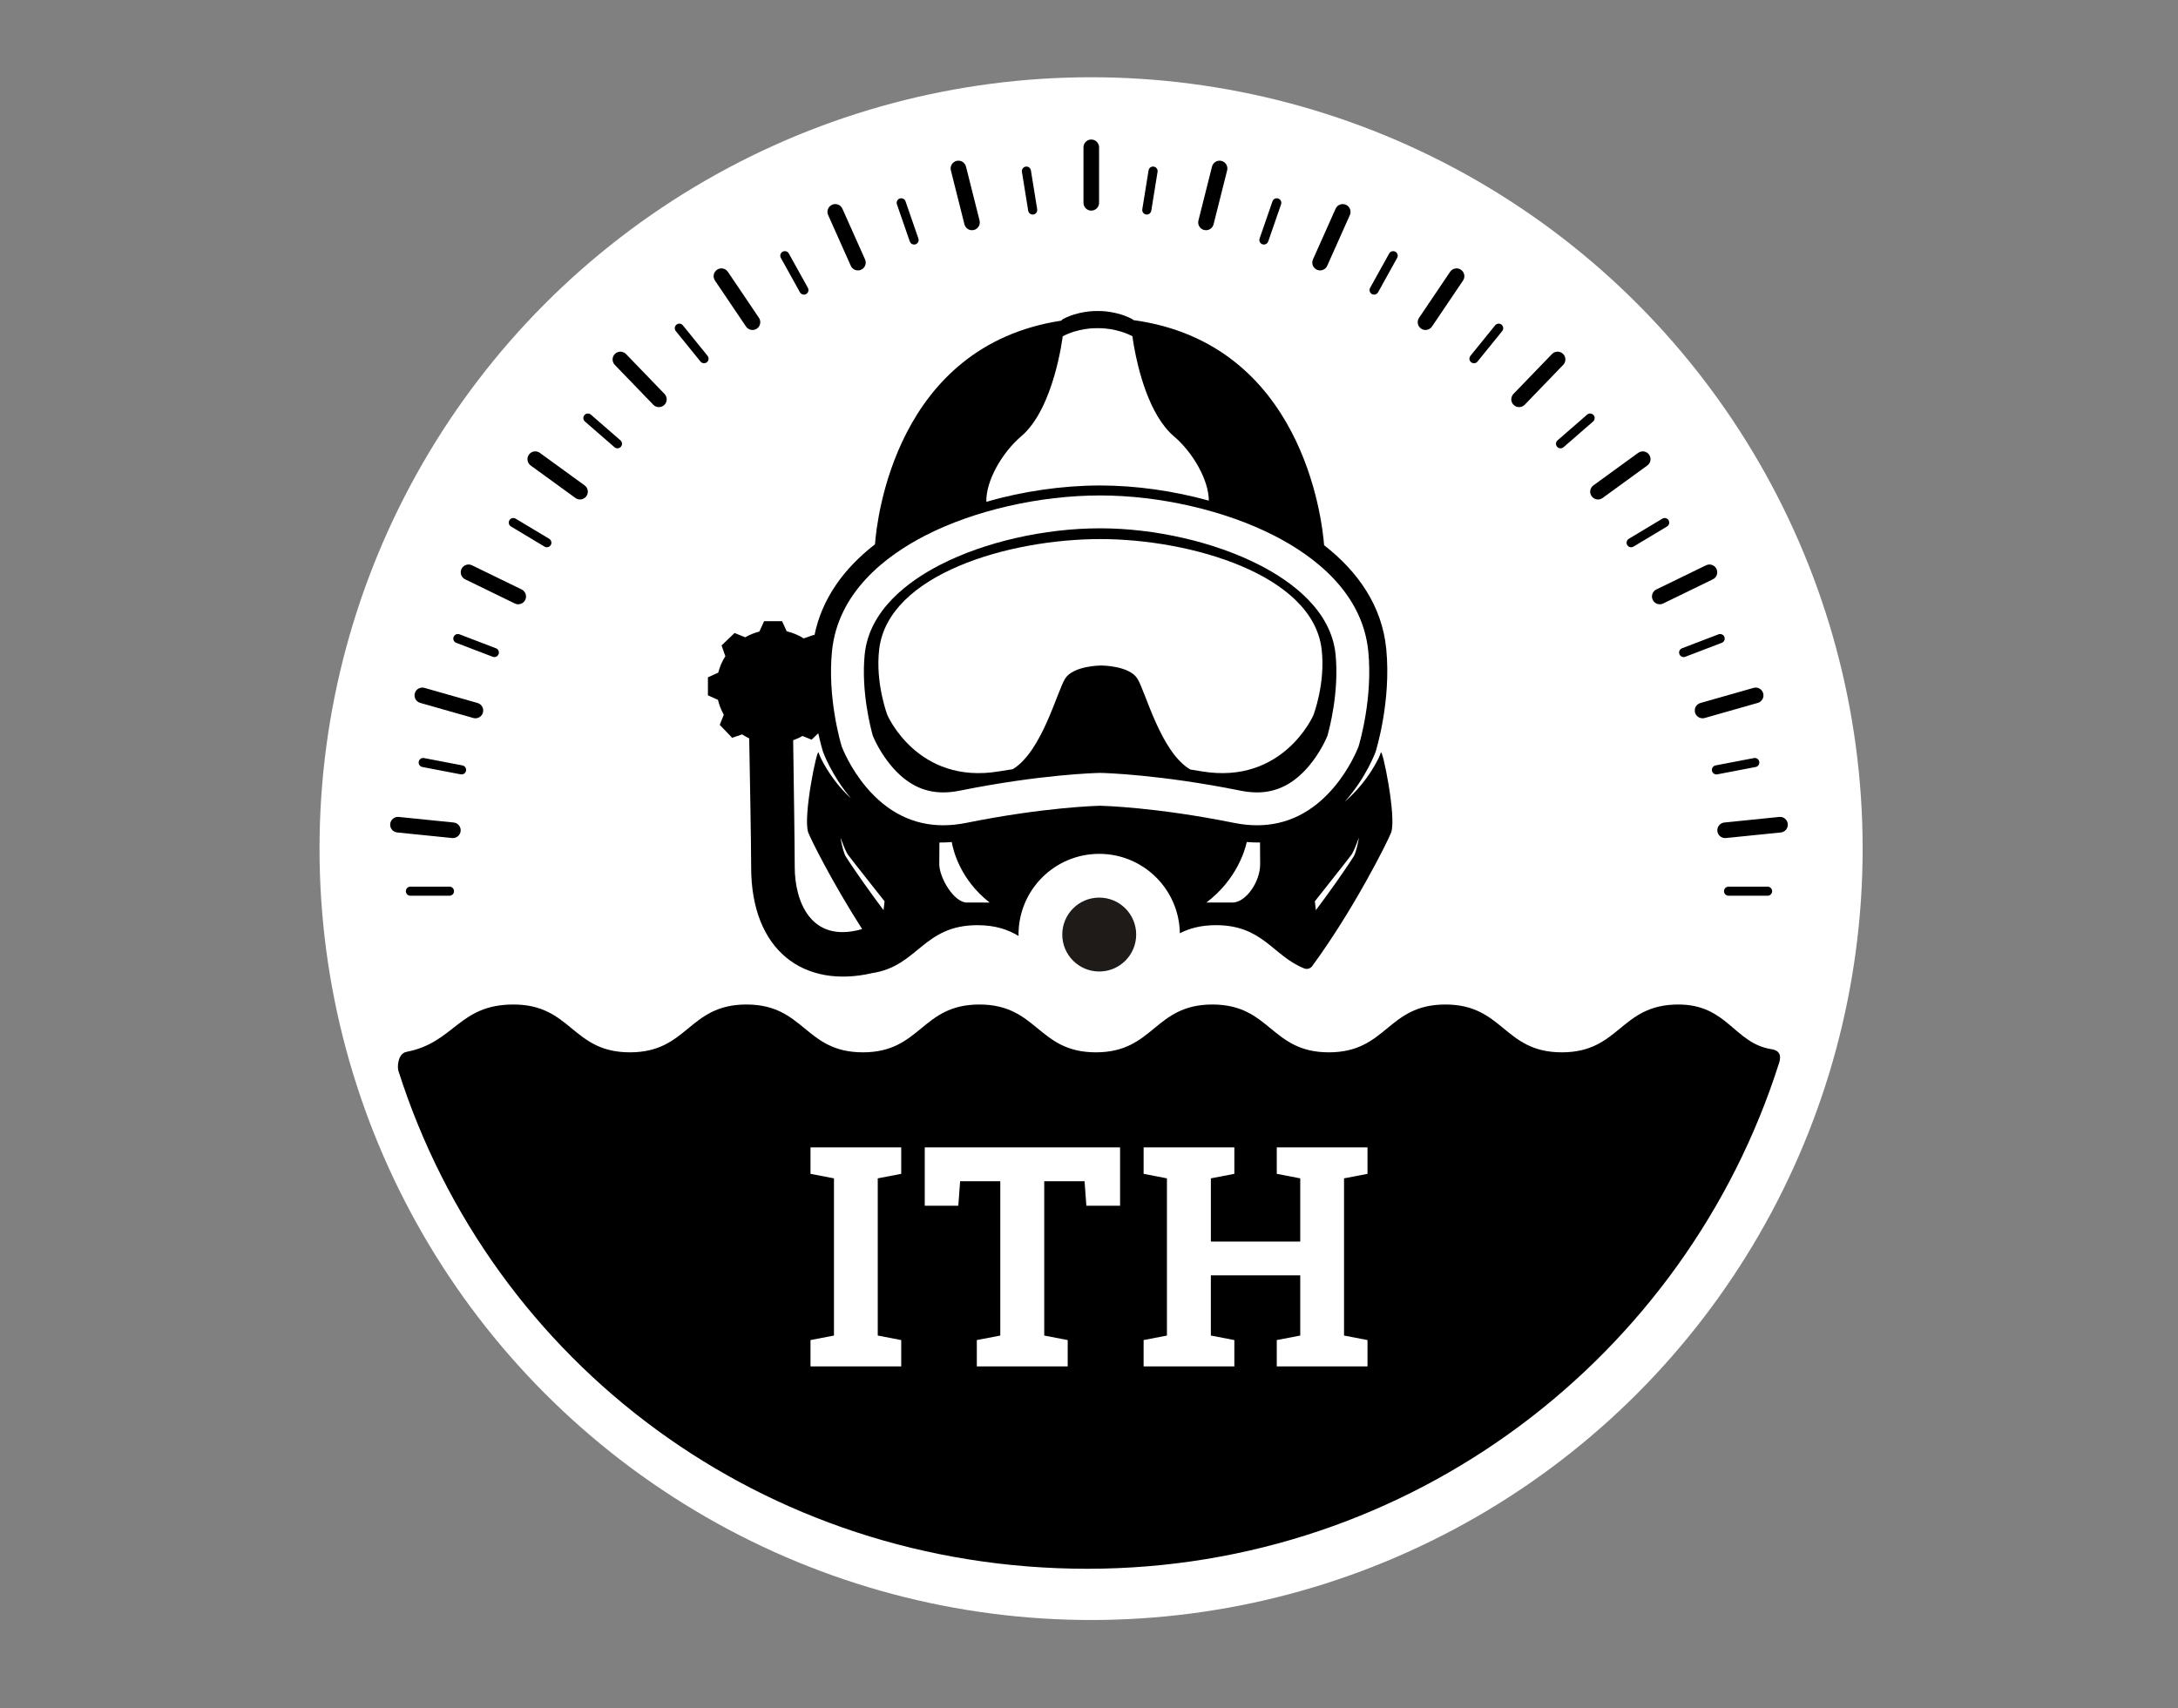
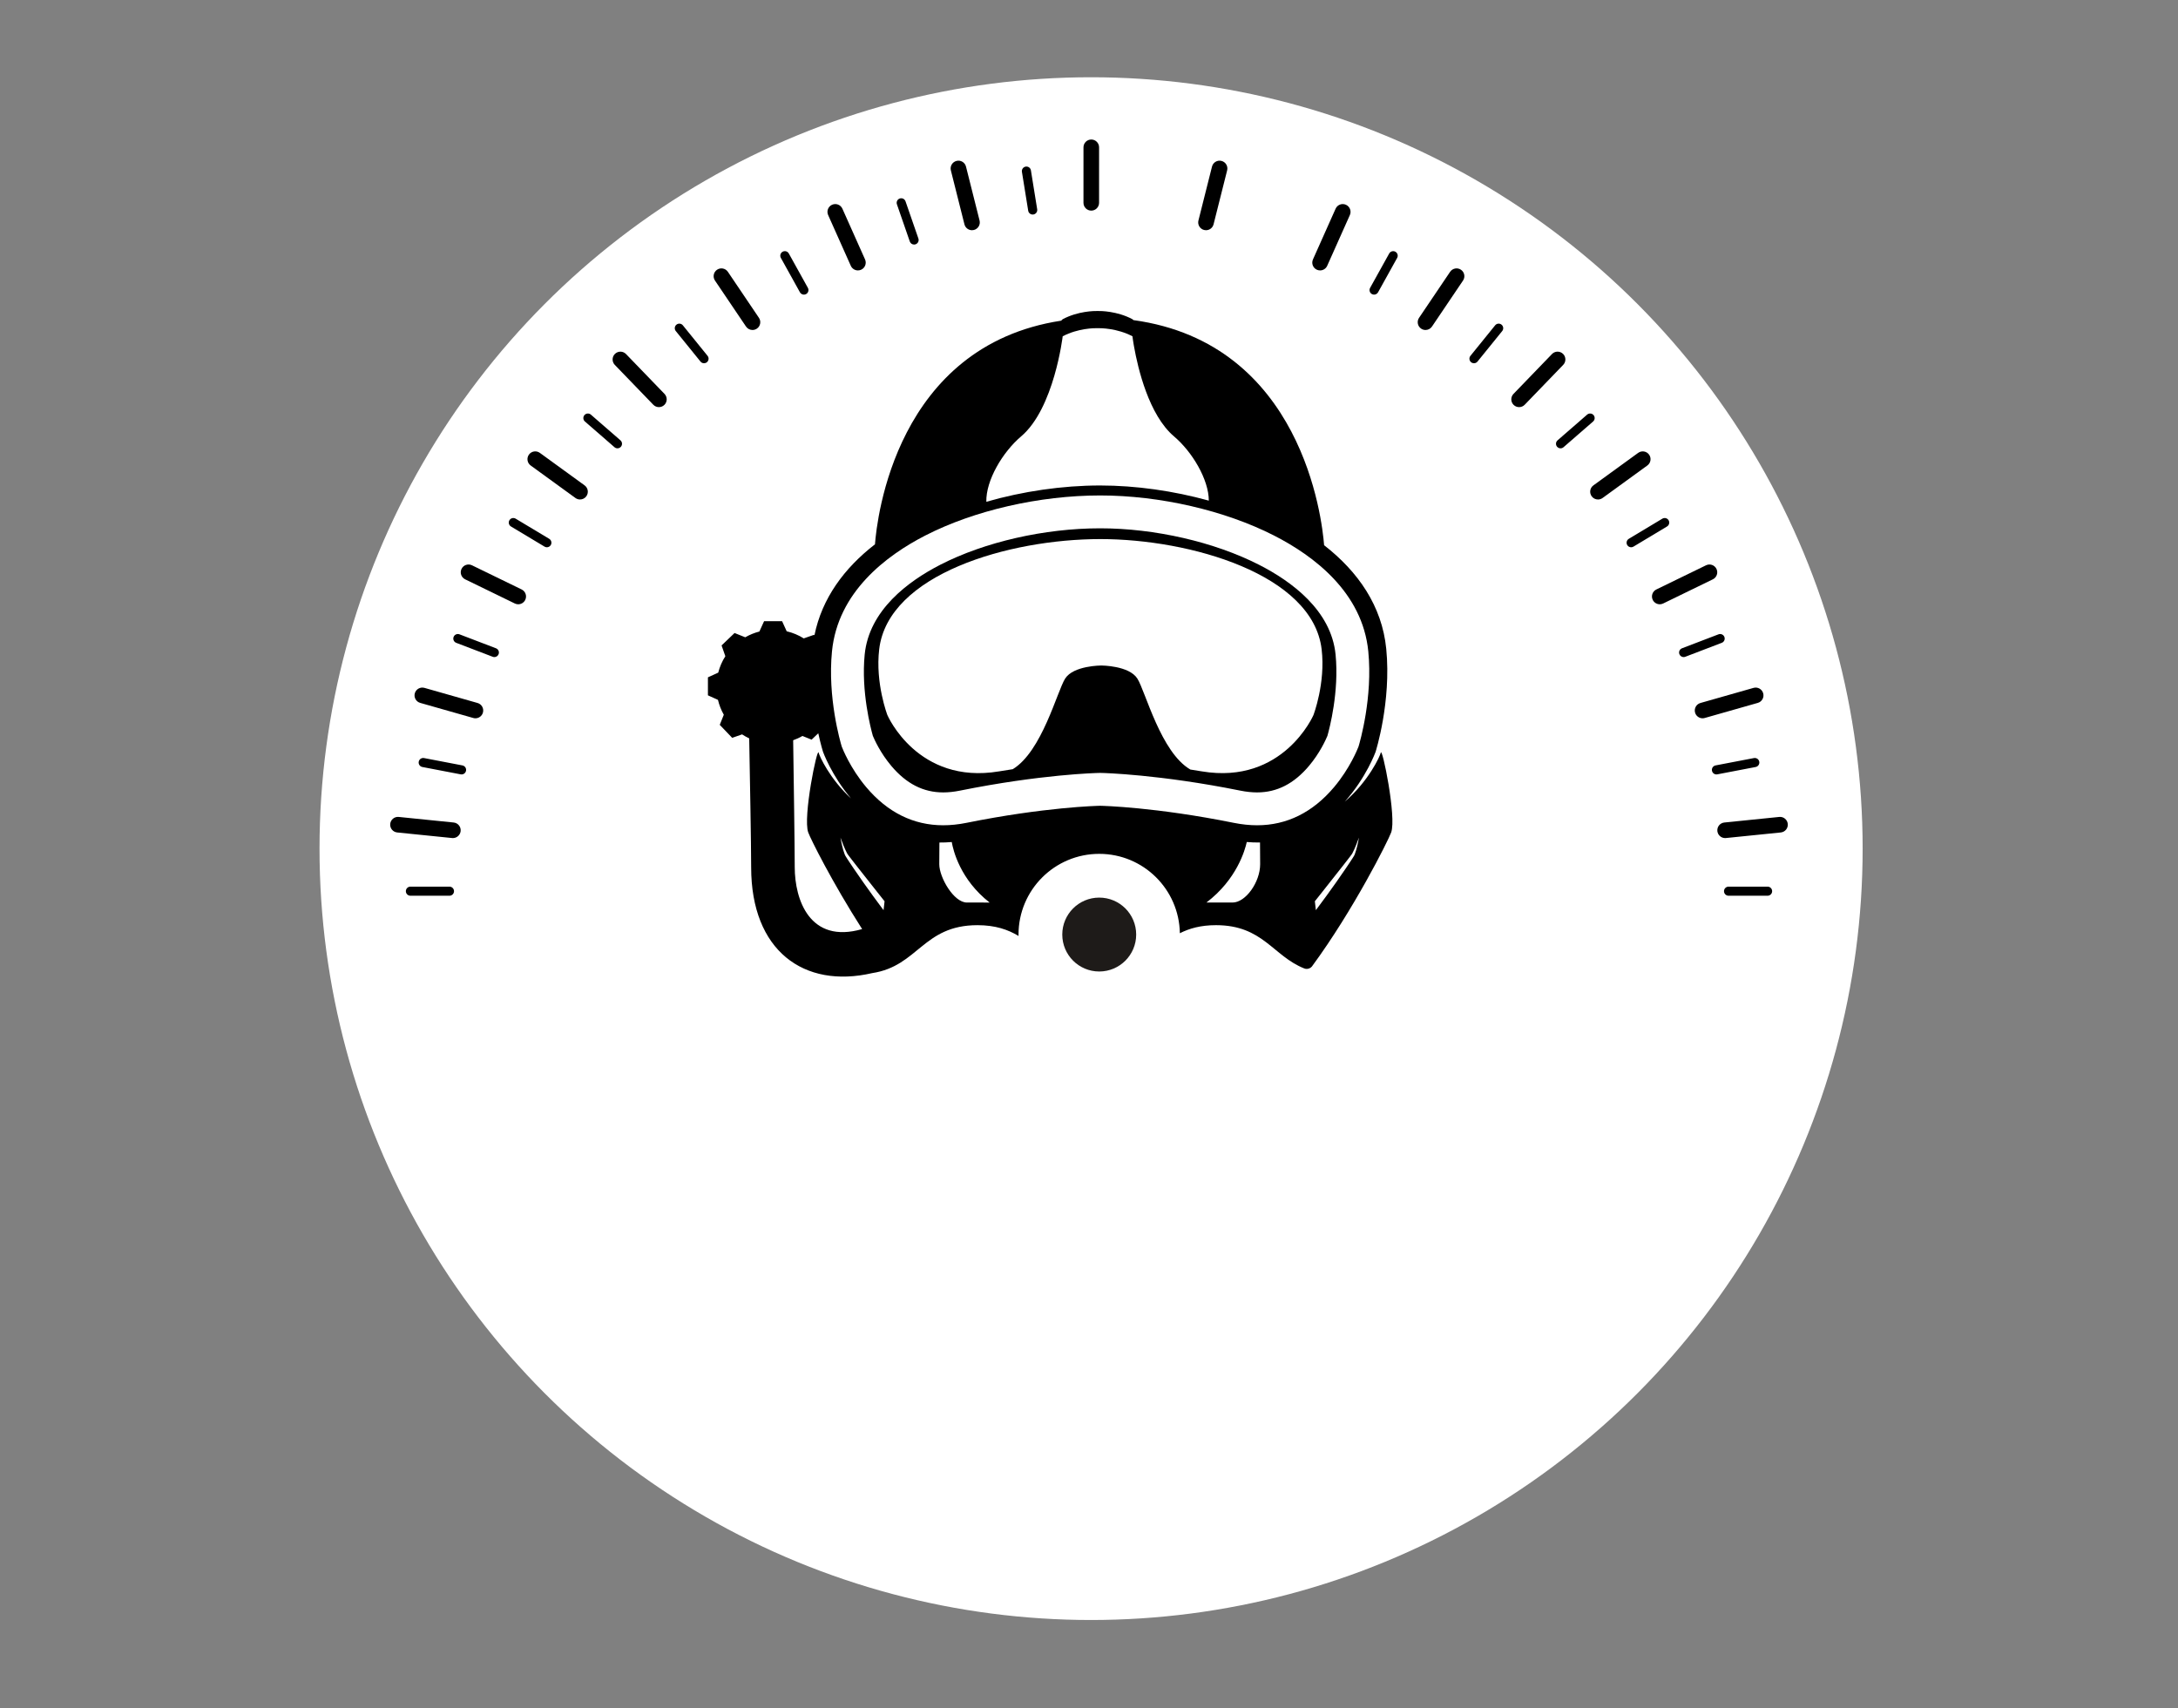
<svg xmlns="http://www.w3.org/2000/svg" version="1.1" id="Ebene_1" x="0px" y="0px" viewBox="0 0 474.805 372.5" enable-background="new 0 0 474.805 372.5" xml:space="preserve">
  <rect x="0" y="0" width="474.805" height="372.5" fill="#808080" stroke="none" />
  <circle fill="#FFFFFF" cx="237.857" cy="185.047" r="168.201" />
  <g>
    <g>
      <g>
        <path d="M237.898,45.926L237.898,45.926c-0.939,0-1.701-0.762-1.701-1.701l0.002-12.102c0-0.939,0.762-1.7,1.701-1.7h0.001     c0.939,0,1.701,0.762,1.7,1.701l-0.002,12.102C239.599,45.165,238.837,45.926,237.898,45.926z" />
      </g>
      <g>
        <path d="M98.73,182.745c-0.058,0-0.115-0.002-0.174-0.009l-11.967-1.215c-0.935-0.095-1.615-0.93-1.52-1.864     c0.095-0.934,0.93-1.623,1.864-1.52l11.967,1.215c0.935,0.095,1.615,0.93,1.52,1.864     C100.332,182.093,99.593,182.745,98.73,182.745z" />
      </g>
      <g>
        <path d="M103.642,156.627c-0.154,0-0.311-0.021-0.467-0.066l-11.573-3.294c-0.903-0.257-1.427-1.197-1.17-2.102     c0.257-0.902,1.198-1.428,2.102-1.17l11.573,3.294c0.903,0.257,1.427,1.198,1.17,2.102     C105.063,156.14,104.382,156.627,103.642,156.627z" />
      </g>
      <g>
        <path d="M112.973,131.765c-0.25,0-0.503-0.055-0.743-0.172l-10.83-5.272c-0.844-0.411-1.196-1.43-0.785-2.274     c0.411-0.844,1.429-1.195,2.274-0.784l10.83,5.271c0.844,0.411,1.196,1.43,0.785,2.274     C114.209,131.413,113.604,131.765,112.973,131.765z" />
      </g>
      <g>
        <path d="M126.444,108.915c-0.347,0-0.696-0.105-0.998-0.324l-9.76-7.089c-0.76-0.552-0.929-1.616-0.376-2.376     c0.552-0.759,1.617-0.927,2.375-0.376l9.76,7.089c0.76,0.552,0.929,1.615,0.376,2.375     C127.489,108.672,126.97,108.915,126.444,108.915z" />
      </g>
      <g>
        <path d="M143.642,88.775c-0.445,0-0.89-0.174-1.224-0.52l-8.392-8.692c-0.652-0.676-0.633-1.753,0.042-2.405     c0.675-0.652,1.752-0.633,2.405,0.043l8.392,8.692c0.652,0.676,0.633,1.753-0.042,2.405     C144.493,88.617,144.067,88.775,143.642,88.775z" />
      </g>
      <g>
        <path d="M164.042,71.955c-0.546,0-1.082-0.263-1.411-0.75l-6.768-10.03c-0.525-0.778-0.32-1.835,0.458-2.36     c0.778-0.527,1.835-0.321,2.361,0.458l6.768,10.03c0.525,0.778,0.32,1.836-0.458,2.361     C164.701,71.86,164.37,71.955,164.042,71.955z" />
      </g>
      <g>
        <path d="M187.028,58.965c-0.651,0-1.271-0.375-1.554-1.008l-4.939-11.064c-0.383-0.858,0.002-1.864,0.86-2.247     c0.86-0.383,1.864,0.003,2.247,0.86l4.939,11.064c0.383,0.858-0.002,1.864-0.86,2.247     C187.496,58.918,187.26,58.965,187.028,58.965z" />
      </g>
      <g>
        <path d="M211.896,50.2c-0.761,0-1.454-0.515-1.648-1.286l-2.959-11.763c-0.229-0.911,0.324-1.835,1.234-2.065     c0.908-0.229,1.835,0.324,2.064,1.234l2.959,11.763c0.229,0.911-0.324,1.835-1.234,2.064     C212.173,50.184,212.034,50.2,211.896,50.2z" />
      </g>
      <g>
        <path d="M376.075,182.745c-0.862,0-1.601-0.652-1.69-1.528c-0.095-0.935,0.585-1.77,1.52-1.864l11.966-1.215     c0.931-0.104,1.769,0.585,1.864,1.52c0.095,0.935-0.586,1.77-1.52,1.864l-11.966,1.215     C376.19,182.743,376.132,182.745,376.075,182.745z" />
      </g>
      <g>
        <path d="M371.163,156.627c-0.741,0-1.422-0.488-1.635-1.236c-0.257-0.903,0.267-1.844,1.17-2.101l11.574-3.294     c0.901-0.258,1.844,0.268,2.101,1.171c0.257,0.903-0.267,1.844-1.17,2.101l-11.574,3.294     C371.474,156.605,371.317,156.627,371.163,156.627z" />
      </g>
      <g>
        <path d="M361.832,131.765c-0.631,0-1.236-0.353-1.531-0.957c-0.411-0.845-0.06-1.862,0.785-2.273l10.831-5.271     c0.844-0.411,1.862-0.06,2.273,0.785c0.411,0.844,0.06,1.862-0.785,2.273l-10.831,5.272     C362.336,131.709,362.082,131.765,361.832,131.765z" />
      </g>
      <g>
        <path d="M348.362,108.915c-0.526,0-1.045-0.243-1.377-0.701c-0.552-0.76-0.384-1.823,0.376-2.375l9.759-7.089     c0.761-0.551,1.824-0.383,2.375,0.376c0.552,0.76,0.384,1.824-0.376,2.376l-9.759,7.089     C349.058,108.81,348.708,108.915,348.362,108.915z" />
      </g>
      <g>
        <path d="M331.164,88.775c-0.425,0-0.851-0.158-1.181-0.477c-0.676-0.652-0.695-1.729-0.042-2.405l8.391-8.693     c0.651-0.677,1.728-0.695,2.405-0.043c0.676,0.652,0.695,1.729,0.042,2.405l-8.391,8.693     C332.054,88.602,331.609,88.775,331.164,88.775z" />
      </g>
      <g>
        <path d="M310.762,71.955c-0.328,0-0.658-0.095-0.95-0.292c-0.779-0.525-0.984-1.582-0.458-2.36l6.769-10.03     c0.526-0.779,1.584-0.985,2.361-0.459c0.779,0.525,0.984,1.583,0.458,2.361l-6.768,10.03     C311.845,71.692,311.309,71.955,310.762,71.955z" />
      </g>
      <g>
        <path d="M287.778,58.965c-0.232,0-0.467-0.047-0.692-0.147c-0.858-0.383-1.243-1.389-0.86-2.247l4.939-11.064     c0.383-0.858,1.389-1.244,2.247-0.86c0.858,0.383,1.243,1.389,0.86,2.247l-4.94,11.064     C289.05,58.59,288.429,58.965,287.778,58.965z" />
      </g>
      <g>
        <path d="M262.91,50.2c-0.138,0-0.277-0.017-0.417-0.052c-0.911-0.229-1.463-1.153-1.234-2.064l2.96-11.763     c0.229-0.91,1.158-1.463,2.064-1.234c0.911,0.229,1.463,1.153,1.234,2.065l-2.96,11.763C264.363,49.686,263.67,50.2,262.91,50.2z     " />
      </g>
      <g>
        <path d="M97.983,195.319h-8.513c-0.548,0-0.992-0.444-0.992-0.992c0-0.548,0.444-0.992,0.992-0.992h8.513     c0.548,0,0.992,0.444,0.992,0.992C98.976,194.875,98.531,195.319,97.983,195.319z" />
      </g>
      <g>
        <path d="M100.622,168.868c-0.062,0-0.125-0.006-0.188-0.018l-8.363-1.603c-0.539-0.104-0.891-0.623-0.788-1.161     c0.104-0.538,0.624-0.888,1.161-0.788l8.363,1.603c0.539,0.104,0.891,0.623,0.788,1.161     C101.504,168.537,101.088,168.868,100.622,168.868z" />
      </g>
      <g>
        <path d="M107.771,143.28c-0.118,0-0.238-0.021-0.354-0.066l-7.96-3.043c-0.512-0.195-0.768-0.769-0.572-1.281     c0.196-0.512,0.771-0.767,1.281-0.572l7.96,3.043c0.512,0.196,0.768,0.77,0.572,1.281     C108.547,143.038,108.17,143.28,107.771,143.28z" />
      </g>
      <g>
        <path d="M119.216,119.334c-0.174,0-0.35-0.045-0.51-0.142l-7.313-4.392c-0.47-0.282-0.622-0.892-0.34-1.361     c0.282-0.47,0.893-0.622,1.361-0.34l7.313,4.392c0.47,0.282,0.622,0.892,0.34,1.361     C119.881,119.163,119.553,119.334,119.216,119.334z" />
      </g>
      <g>
        <path d="M134.607,97.758c-0.231,0-0.463-0.08-0.65-0.243l-6.446-5.606c-0.414-0.359-0.458-0.986-0.098-1.399     c0.36-0.413,0.987-0.457,1.399-0.098l6.446,5.606c0.414,0.359,0.458,0.986,0.098,1.399     C135.16,97.643,134.884,97.758,134.607,97.758z" />
      </g>
      <g>
        <path d="M153.479,79.208c-0.289,0-0.576-0.125-0.771-0.367l-5.386-6.652c-0.345-0.427-0.279-1.051,0.147-1.396     c0.426-0.347,1.051-0.28,1.395,0.146l5.386,6.652c0.345,0.426,0.279,1.051-0.146,1.396     C153.919,79.136,153.698,79.208,153.479,79.208z" />
      </g>
      <g>
        <path d="M175.255,64.244c-0.349,0-0.688-0.184-0.869-0.511l-4.158-7.494c-0.266-0.479-0.093-1.083,0.386-1.35     c0.479-0.266,1.083-0.093,1.349,0.387l4.158,7.494c0.266,0.479,0.093,1.083-0.386,1.35     C175.583,64.204,175.417,64.244,175.255,64.244z" />
      </g>
      <g>
        <path d="M199.273,53.325c-0.411,0-0.795-0.258-0.938-0.668l-2.807-8.109c-0.179-0.518,0.095-1.083,0.613-1.262     c0.519-0.18,1.083,0.096,1.262,0.612l2.807,8.109c0.179,0.519-0.095,1.083-0.613,1.263     C199.49,53.308,199.38,53.325,199.273,53.325z" />
      </g>
      <g>
        <path d="M225.127,46.781c-0.479,0-0.9-0.347-0.979-0.834l-1.368-8.478c-0.087-0.541,0.28-1.051,0.821-1.138     c0.546-0.089,1.051,0.28,1.138,0.821l1.368,8.478c0.087,0.541-0.28,1.05-0.821,1.138     C225.232,46.777,225.179,46.781,225.127,46.781z" />
      </g>
      <g>
        <path d="M385.334,195.319h-8.509c-0.548,0-0.992-0.444-0.992-0.992c0-0.548,0.444-0.992,0.992-0.992h8.509     c0.548,0,0.992,0.444,0.992,0.992C386.326,194.875,385.882,195.319,385.334,195.319z" />
      </g>
      <g>
        <path d="M374.184,168.867c-0.467,0-0.882-0.331-0.974-0.806c-0.103-0.538,0.25-1.059,0.788-1.161l8.362-1.602     c0.537-0.1,1.058,0.25,1.161,0.788c0.103,0.538-0.25,1.058-0.788,1.161l-8.362,1.602     C374.308,168.861,374.246,168.867,374.184,168.867z" />
      </g>
      <g>
        <path d="M367.035,143.28c-0.399,0-0.775-0.242-0.927-0.638c-0.196-0.512,0.061-1.085,0.572-1.281l7.958-3.044     c0.51-0.193,1.085,0.061,1.281,0.572c0.196,0.512-0.06,1.086-0.572,1.281l-7.958,3.044     C367.273,143.26,367.153,143.28,367.035,143.28z" />
      </g>
      <g>
        <path d="M355.591,119.334c-0.337,0-0.665-0.171-0.852-0.481c-0.282-0.47-0.13-1.079,0.34-1.361l7.312-4.392     c0.469-0.282,1.08-0.13,1.361,0.34c0.282,0.47,0.13,1.079-0.34,1.361l-7.312,4.392     C355.941,119.289,355.765,119.334,355.591,119.334z" />
      </g>
      <g>
        <path d="M340.2,97.758c-0.277,0-0.553-0.115-0.749-0.341c-0.36-0.413-0.316-1.04,0.098-1.399l6.446-5.606     c0.412-0.359,1.04-0.315,1.4,0.098c0.36,0.413,0.316,1.04-0.098,1.399l-6.446,5.606C340.663,97.678,340.431,97.758,340.2,97.758z     " />
      </g>
      <g>
        <path d="M321.327,79.208c-0.219,0-0.44-0.072-0.624-0.221c-0.426-0.345-0.492-0.97-0.147-1.396l5.384-6.652     c0.345-0.427,0.968-0.493,1.395-0.146c0.426,0.345,0.492,0.969,0.147,1.395l-5.384,6.652     C321.902,79.082,321.616,79.208,321.327,79.208z" />
      </g>
      <g>
        <path d="M299.551,64.244c-0.163,0-0.328-0.04-0.48-0.125c-0.479-0.266-0.652-0.87-0.386-1.349l4.159-7.494     c0.266-0.479,0.871-0.651,1.349-0.387c0.479,0.267,0.652,0.87,0.386,1.35l-4.159,7.494     C300.238,64.06,299.899,64.244,299.551,64.244z" />
      </g>
      <g>
-         <path d="M275.532,53.325c-0.107,0-0.217-0.018-0.324-0.055c-0.518-0.18-0.793-0.744-0.613-1.262l2.806-8.109     c0.179-0.518,0.743-0.793,1.262-0.613c0.518,0.179,0.792,0.744,0.613,1.262l-2.806,8.109     C276.328,53.067,275.943,53.325,275.532,53.325z" />
-       </g>
+         </g>
      <g>
-         <path d="M250.001,46.781c-0.052,0-0.105-0.004-0.159-0.013c-0.541-0.088-0.909-0.597-0.821-1.138l1.368-8.478     c0.087-0.541,0.588-0.911,1.138-0.821c0.541,0.087,0.909,0.597,0.821,1.138l-1.368,8.478     C250.901,46.435,250.479,46.781,250.001,46.781z" />
-       </g>
+         </g>
    </g>
-     <path d="M340.482,229.464c-12.696,0-12.696-10.427-25.394-10.427c-12.699,0-12.699,10.427-25.397,10.427   c-12.696,0-12.696-10.427-25.392-10.427c-12.7,0-12.7,10.427-25.397,10.427c-12.698,0-12.698-10.427-25.394-10.427   c-12.697,0-12.697,10.427-25.393,10.427c-12.698,0-12.698-10.427-25.393-10.427c-12.697,0-12.697,10.427-25.393,10.427   c-12.697,0-12.697-10.427-25.393-10.427c-11.965,0-12.798,8.286-23.318,10.325c-1.911,0.371-2.033,3.308-1.765,4.145   c20.35,63.861,79.572,108.569,150.18,108.569c70.662,0,130.493-46.332,150.799-110.27c0.266-0.837,0.742-2.653-1.642-3.024   c-8.146-1.27-9.587-9.745-20.313-9.745C353.18,219.037,353.18,229.464,340.482,229.464z" />
    <g>
      <path fill="#FFFFFF" d="M176.688,255.96v-5.773h19.78v5.773l-5.118,0.986v34.277l5.118,0.984v5.74h-19.78v-5.74l5.116-0.984    v-34.277L176.688,255.96z" />
      <path fill="#FFFFFF" d="M244.177,250.188v12.728h-7.348l-0.395-5.347h-8.79v33.655l5.116,0.984v5.74h-19.812v-5.74l5.117-0.984    v-33.655h-8.759l-0.393,5.347h-7.316v-12.728H244.177z" />
      <path fill="#FFFFFF" d="M249.308,255.96v-5.773h19.78v5.773l-5.119,0.986v13.777h19.485v-13.777l-5.117-0.986v-5.773h5.117H293    h5.117v5.773L293,256.946v34.277l5.117,0.984v5.74h-19.78v-5.74l5.117-0.984v-13.121h-19.485v13.121l5.119,0.984v5.74h-19.78    v-5.74l5.084-0.984v-34.277L249.308,255.96z" />
    </g>
    <g>
      <path d="M301.01,164.119c-0.16,0.76-2.665,6.262-7.847,10.681c4.699-5.243,6.715-10.853,6.715-10.853s3.466-10.876,2.324-22.465    c-0.917-9.307-6.107-16.808-13.547-22.597c-0.441-5.707-4.773-44.037-41.574-49.086c-0.074-0.077-0.153-0.153-0.207-0.192v-0.004    c-3.37-1.783-6.908-1.804-7.602-1.789c-0.695-0.015-4.234,0.006-7.604,1.789c-0.086,0.062-0.24,0.223-0.337,0.323    c-36.011,5.507-40.167,43.18-40.586,48.763c-6.7,5.191-11.566,11.785-13.193,19.837l-0.099-0.103l-2.236,0.781    c-1.148-0.72-2.395-1.239-3.718-1.55l-1.002-2.204h-3.922l-1.026,2.255c-1.074,0.274-2.108,0.696-3.085,1.257l-2.327-0.933    l-2.833,2.709l0.822,2.354c-0.707,1.109-1.227,2.311-1.551,3.582l-2.246,1.021v3.922l2.189,0.994    c0.266,1.127,0.692,2.214,1.273,3.241l-0.884,2.199l2.711,2.836l2.157-0.753c0.5,0.332,1.021,0.615,1.553,0.869    c0.14,7.434,0.426,23.232,0.426,28.098c0,18.196,11.475,26.542,26.415,23.082c10.016-1.532,11.042-10.446,22.922-10.446    c3.944,0,6.688,0.985,8.965,2.355c-0.002-0.104-0.016-0.205-0.016-0.309c0-9.722,7.877-17.598,17.597-17.598    c9.614,0,17.419,7.722,17.575,17.308c2.065-1.045,4.538-1.757,7.878-1.757c10.24,0,12.385,6.703,19.237,9.434    c0.781,0.311,1.475-0.153,1.676-0.426c9.115-12.393,16.613-27.419,17.27-29.218C304.489,178.206,301.298,162.731,301.01,164.119z     M173.252,189.091c0-4.14-0.227-19.923-0.342-27.675c0.697-0.256,1.377-0.555,2.021-0.936l2.001,0.805l1.453-1.39    c0.549,2.523,1.036,4.052,1.036,4.052s1.838,5.123,6.101,10.154c-4.646-4.281-6.906-9.262-7.056-9.982    c-0.29-1.388-3.48,14.087-2.267,17.409c0.523,1.426,5.163,10.76,11.747,21.062C176.529,205.891,173.252,196.163,173.252,189.091z     M192.615,198.467l-0.112-0.149c-0.731-0.979-1.463-1.957-2.177-2.949l-2.136-2.98c-0.707-0.998-1.397-2.005-2.086-3.015    c-0.346-0.505-0.689-1.011-1.022-1.524l-0.503-0.774l-0.243-0.395l-0.061-0.105l-0.035-0.064c-0.013-0.024-0.018-0.04-0.028-0.059    c-0.033-0.075-0.063-0.149-0.091-0.223c-0.234-0.59-0.384-1.19-0.531-1.786c-0.145-0.597-0.265-1.201-0.363-1.804    c0.208,0.575,0.432,1.146,0.655,1.711c0.227,0.564,0.47,1.124,0.744,1.643c0.036,0.065,0.071,0.129,0.109,0.189l0.025,0.043    l0.023,0.035l0.061,0.087l0.27,0.361l0.554,0.722l1.122,1.441l4.529,5.744l1.517,1.911    C192.775,196.972,192.689,197.668,192.615,198.467z M210.782,196.803c-2.865,0-6.02-5.489-6.02-8.353    c0-1.288,0.016-3.125,0.03-4.735c0.869,0.013,1.77-0.03,2.691-0.107c0.312,1.799,1.822,8.169,8.254,13.195    C214.107,196.803,212.171,196.803,210.782,196.803z M268.693,196.803c-1.604,0-3.944,0-5.694,0    c6.604-5.026,8.404-11.401,8.797-13.197c0.99,0.084,1.956,0.121,2.888,0.101c0.016,1.613,0.03,3.454,0.03,4.744    C274.714,192.343,271.56,196.803,268.693,196.803z M261.987,168.2c-0.849-0.142-1.678-0.274-2.491-0.4    c-6.462-3.764-9.784-17.04-11.546-19.827c-1.808-2.857-7.876-2.857-7.876-2.857s-6.068,0-7.874,2.857    c-1.753,2.77-5.045,15.895-11.423,19.754c-0.972,0.147-1.96,0.303-2.984,0.474c-17.77,2.971-24.337-12.262-24.337-12.262    s-2.673-6.954-1.791-14.366c1.94-16.348,28.218-24.026,48.224-24.026c19.56,0,46.286,7.679,48.228,24.026    c0.881,7.412-1.792,14.366-1.792,14.366S279.755,171.171,261.987,168.2z M295.886,184.443c-0.148,0.597-0.297,1.196-0.53,1.786    c-0.029,0.073-0.06,0.147-0.092,0.223c-0.01,0.019-0.017,0.034-0.027,0.059l-0.036,0.064l-0.06,0.105l-0.245,0.395l-0.502,0.774    c-0.333,0.514-0.676,1.02-1.022,1.524c-0.689,1.01-1.38,2.017-2.086,3.015l-2.136,2.98c-0.714,0.992-1.445,1.971-2.178,2.949    l-0.112,0.149c-0.072-0.799-0.158-1.495-0.22-1.939l1.517-1.911l4.529-5.744l1.123-1.441l0.554-0.722l0.27-0.361l0.061-0.087    l0.023-0.035l0.025-0.043c0.038-0.061,0.072-0.124,0.109-0.189c0.273-0.519,0.519-1.078,0.743-1.643    c0.225-0.565,0.448-1.136,0.656-1.711C296.15,183.242,296.031,183.847,295.886,184.443z" />
      <path fill="none" stroke="#1F1B1A" stroke-width="28.346" stroke-miterlimit="10" d="M241.169,178.015" />
      <path fill="#FFFFFF" d="M274.044,179.953c-1.618,0-3.316-0.177-5.042-0.523c-17.101-3.45-28.616-3.715-29.098-3.724l-0.075-0.001    l-0.072,0.001c-0.482,0.009-11.998,0.273-29.099,3.724c-1.729,0.347-3.425,0.523-5.04,0.523c-6.485,0-12.132-2.8-16.787-8.32    c-3.458-4.102-5.145-8.356-5.325-8.829c-0.327-1.078-3.124-10.709-2.134-20.768c1.271-12.908,11.771-20.869,20.356-25.271    c10.653-5.466,24.897-8.729,38.101-8.729c13.007,0,27.172,3.264,37.896,8.732c8.682,4.428,19.298,12.406,20.564,25.268    c0.99,10.059-1.809,19.694-2.131,20.76c-0.185,0.484-1.868,4.735-5.327,8.84C286.175,177.153,280.53,179.953,274.044,179.953    L274.044,179.953z M239.829,168.539c0.078,0,0.156,0.001,0.231,0.003c0.511,0.011,12.704,0.304,30.359,3.863    c1.262,0.254,2.48,0.382,3.624,0.384c4.336,0,8.034-1.889,11.309-5.772c2.375-2.817,3.676-5.718,4.023-6.557    c0.447-1.564,2.579-9.626,1.783-17.724c-0.951-9.637-9.601-15.971-16.691-19.585c-9.761-4.979-22.71-7.951-34.639-7.951    c-12.12,0-25.141,2.968-34.831,7.938c-6.998,3.592-15.54,9.905-16.497,19.598c-0.796,8.099,1.338,16.156,1.782,17.72    c0.348,0.84,1.651,3.741,4.026,6.559c3.275,3.885,6.974,5.773,11.309,5.773c1.143,0,2.362-0.13,3.624-0.384    c17.713-3.572,29.847-3.853,30.354-3.863C239.676,168.54,239.752,168.539,239.829,168.539z" />
      <path fill="#FFFFFF" d="M239.829,105.861c7.812,0,16.043,1.181,23.694,3.305c-0.017-4.609-3.608-10.637-7.594-14.015    c-5.487-4.648-7.871-14.893-8.694-19.499c-0.152-0.686-0.036-0.361-0.249-1.5c-0.076-0.527-0.112-0.825-0.112-0.825    c-3.37-1.763-6.908-1.782-7.602-1.77c-0.695-0.013-4.234,0.007-7.604,1.77c0,0-1.858,15.726-9.056,21.824    c-4.058,3.438-7.705,9.624-7.591,14.266C222.946,107.133,231.591,105.861,239.829,105.861z" />
    </g>
    <path fill="#1E1B19" d="M247.689,203.783c0,4.448-3.607,8.056-8.055,8.056c-4.45,0-8.057-3.607-8.057-8.056   c0-4.452,3.607-8.058,8.057-8.058C244.083,195.726,247.689,199.331,247.689,203.783z" />
  </g>
</svg>